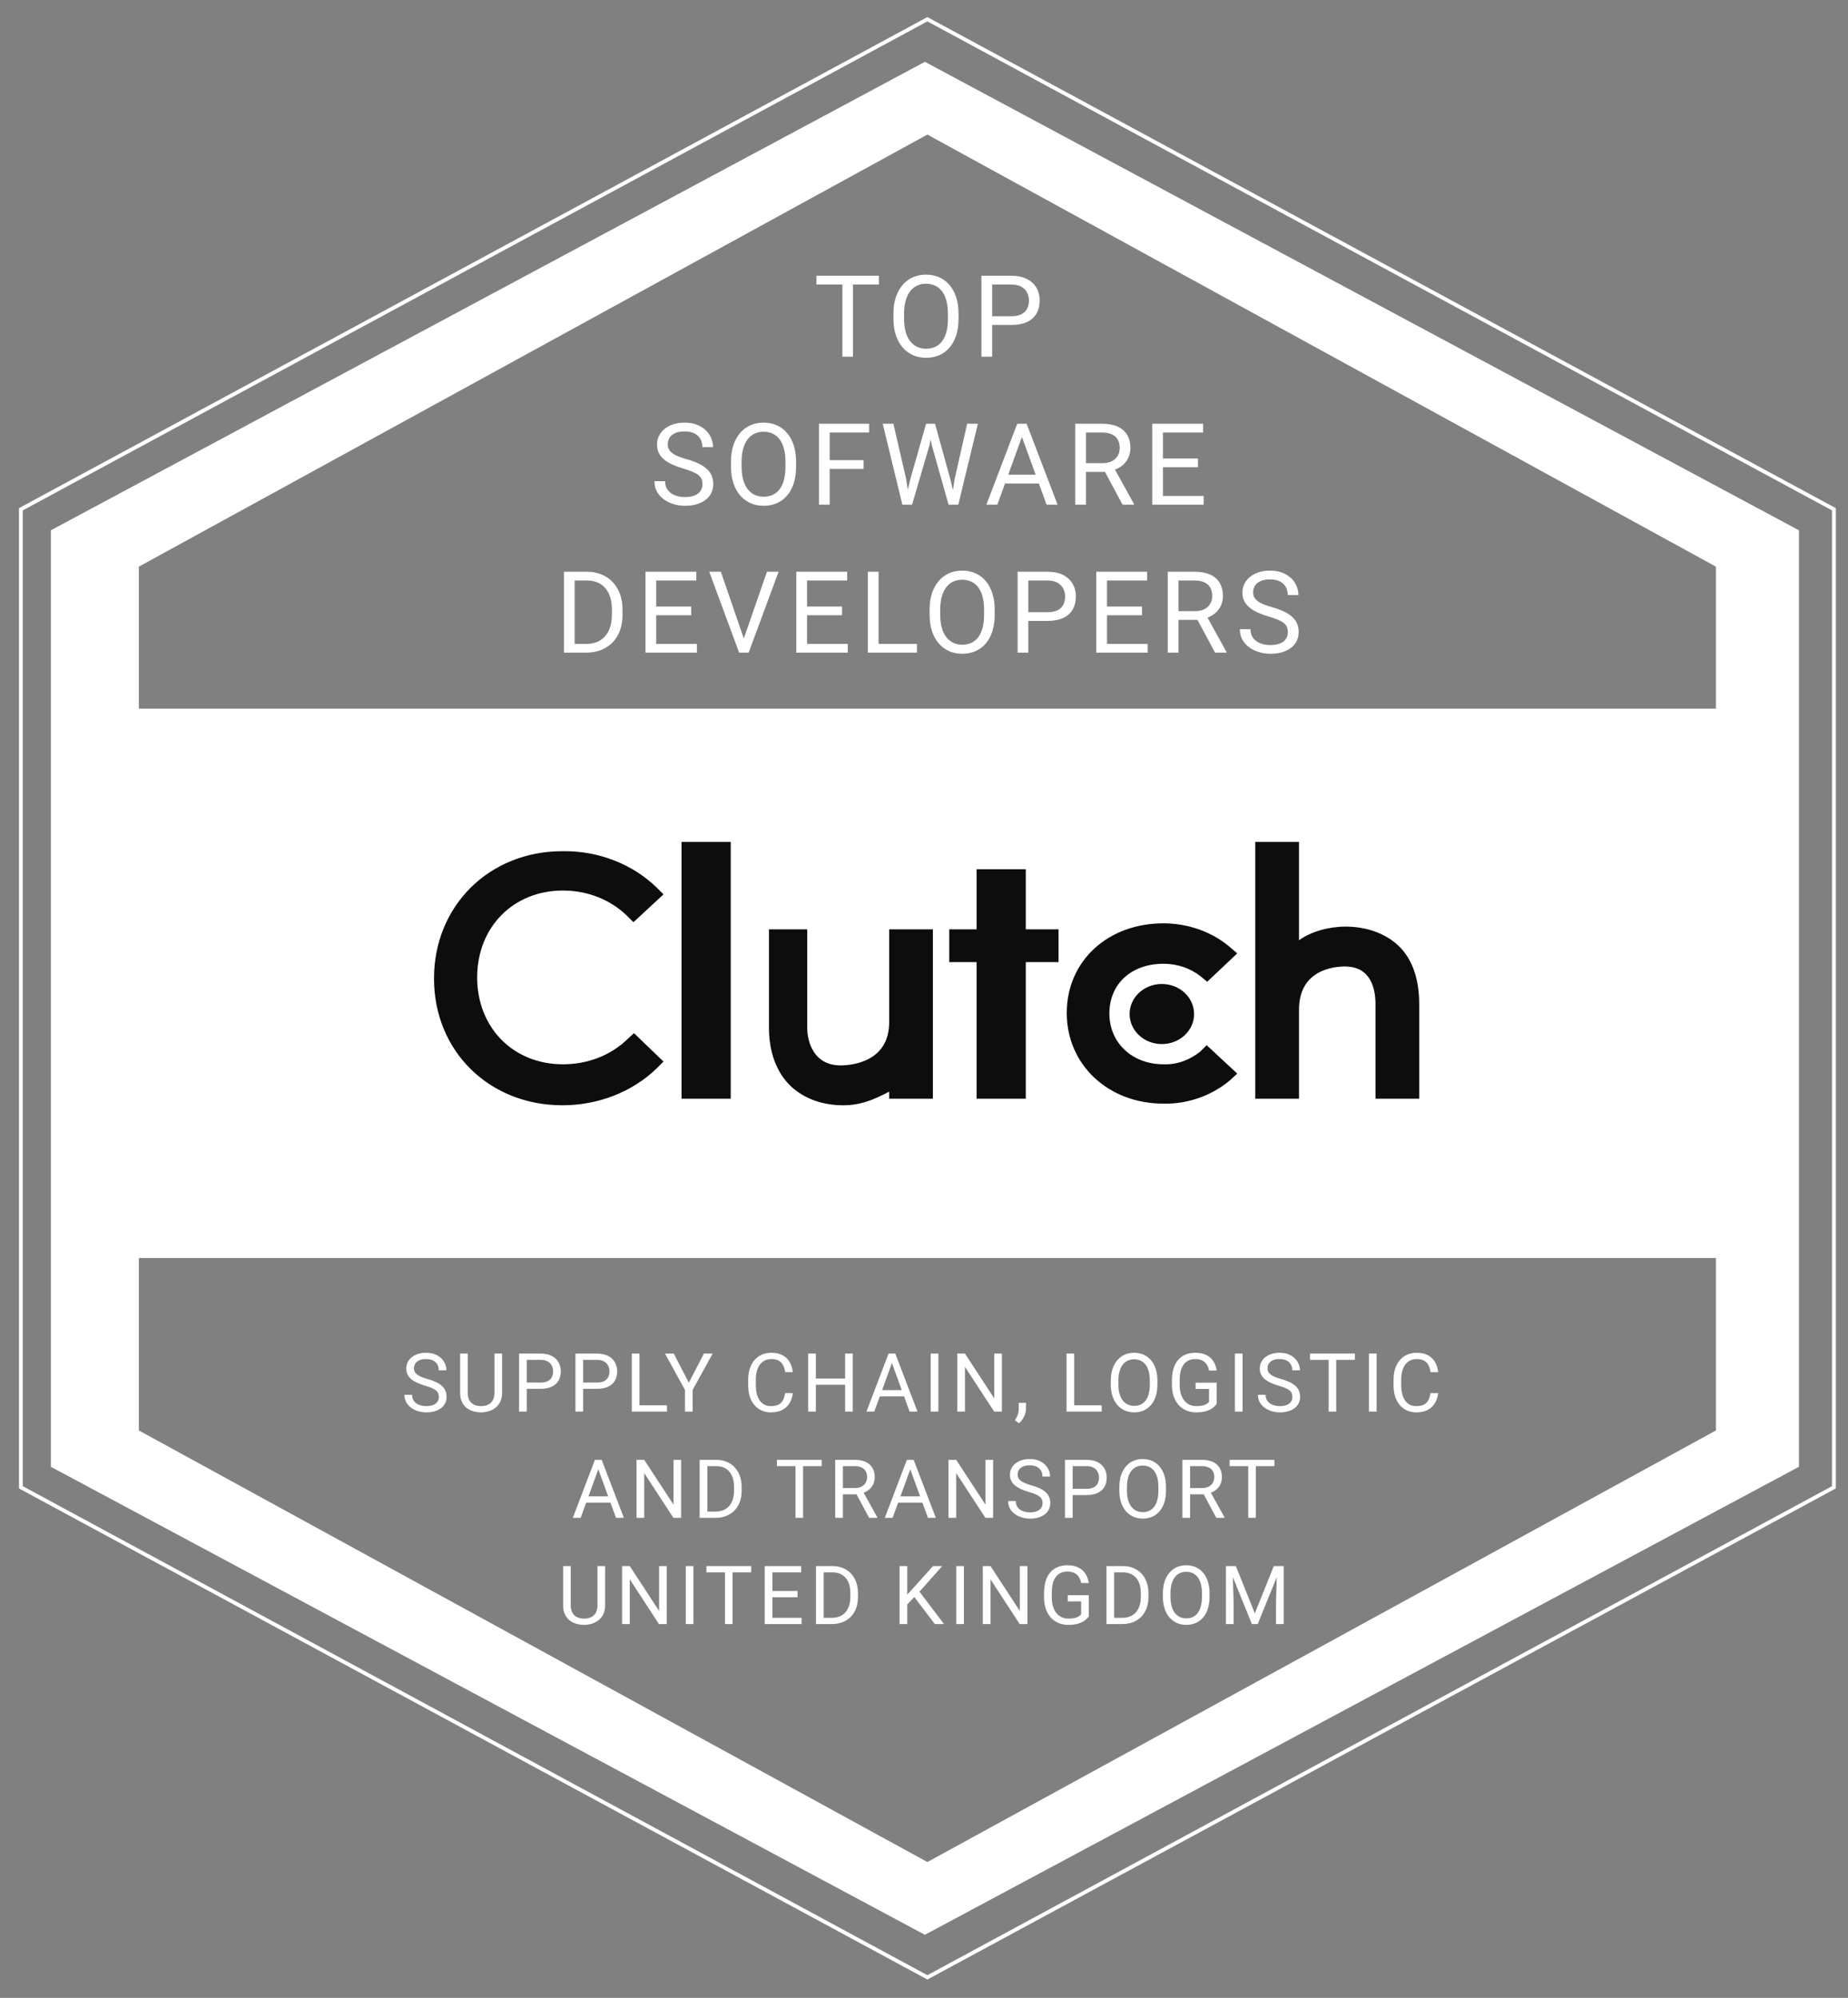
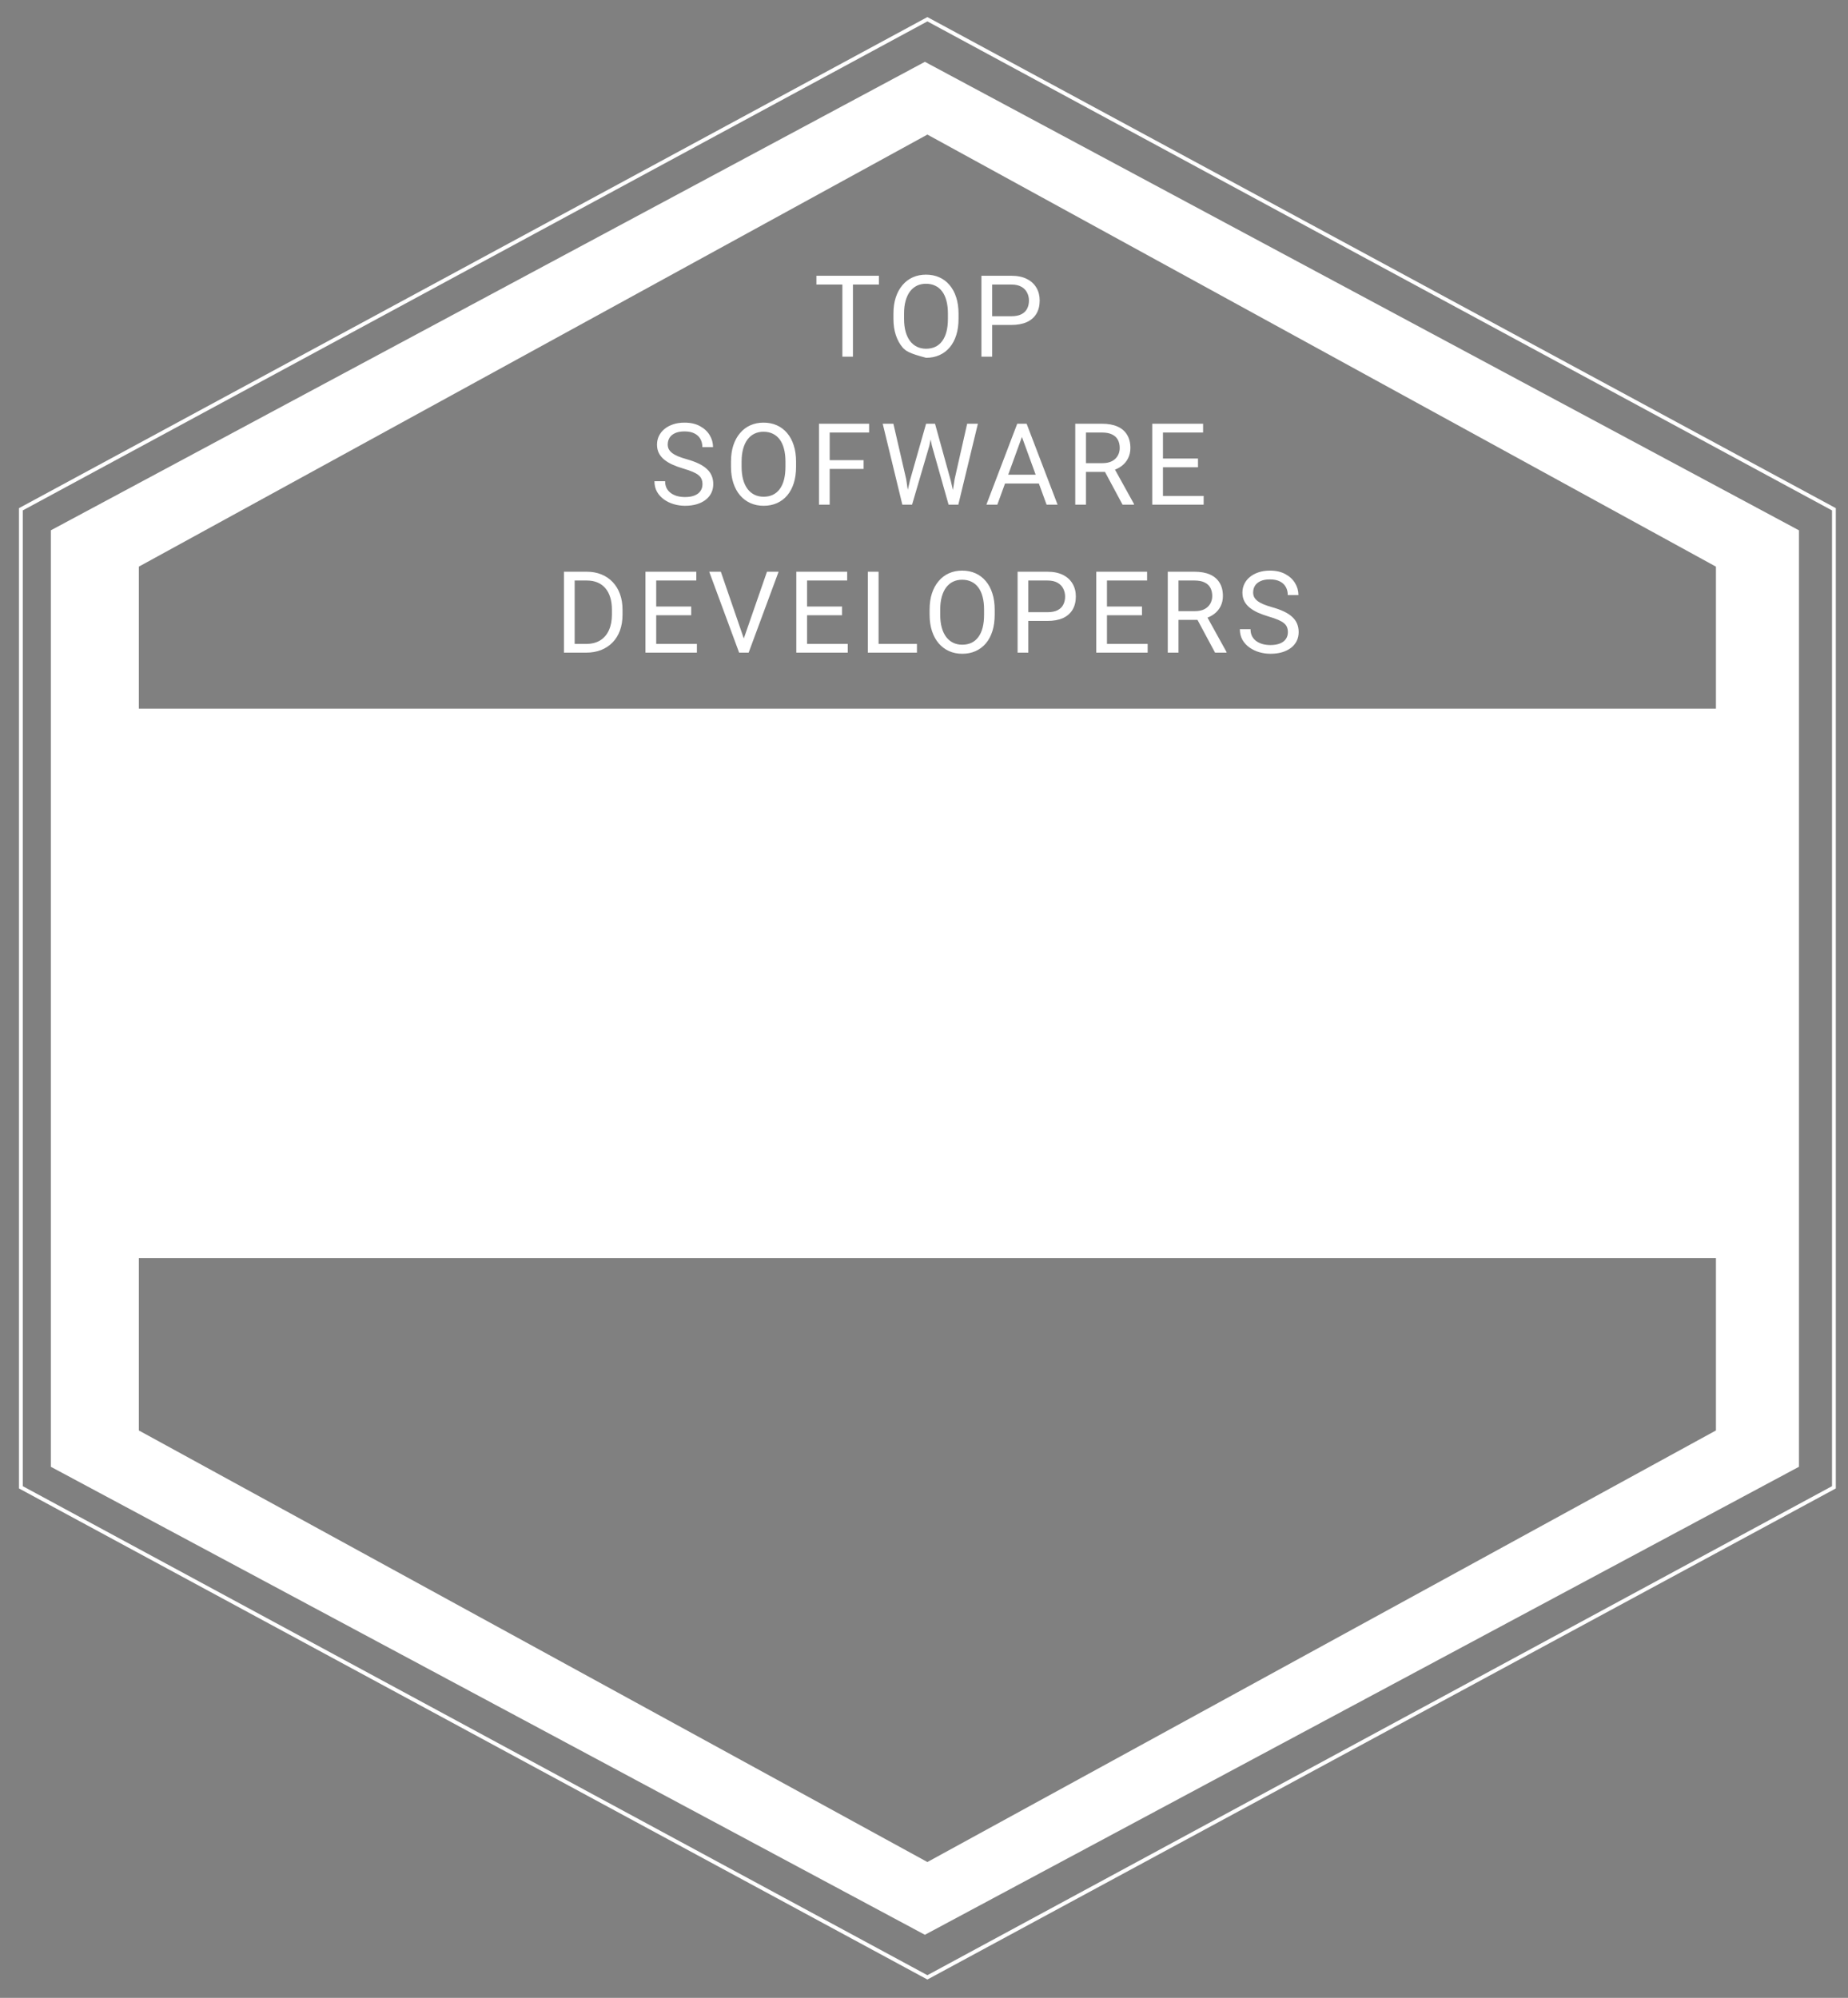
<svg xmlns="http://www.w3.org/2000/svg" width="974" height="1053" viewBox="0 0 974 1053" fill="none">
  <rect x="0" y="0" width="974" height="1053" fill="#808080" stroke="none" />
  <path d="M967.573 267.834V784.511L488.786 1043.35L10 784.511V267.834L488.786 9L967.573 267.834ZM12 269.025V783.318L488.786 1041.07L965.573 783.318V269.025L488.786 11.273L12 269.025ZM948.146 279.512V773.105L487.471 1019.77L26.795 773.105V279.512L487.471 32.583L948.146 279.512ZM73.179 663.066V753.954L73.698 754.238L488.307 981.16L488.787 981.423L489.267 981.16L903.875 754.238L904.395 753.954V663.066H73.179ZM488.307 71.193L73.698 298.378L73.179 298.663V373.492H904.395V298.663L903.875 298.378L489.268 71.193L488.787 70.93L488.307 71.193Z" fill="white" />
-   <path d="M296.425 448.64C315.144 448.352 333.288 455.264 346.248 467.937L349.703 471.393L333.864 486.08L330.408 482.624C321.48 473.984 309.385 469.376 296.713 469.376C270.505 469.376 251.498 488.672 251.498 515.169C251.498 541.665 270.505 560.959 296.713 560.959C309.672 560.959 321.768 556.353 330.695 547.713L334.152 544.545L349.703 559.521L346.248 562.974C333.288 575.645 315.144 582.559 296.425 582.559C257.834 582.559 228.746 554.049 228.746 515.745C228.746 477.441 257.833 448.64 296.425 448.64ZM425.446 541.665C425.446 549.153 428.902 561.54 443.014 561.54C448.773 561.54 468.645 559.809 468.646 538.785V489.824H491.685V579.103H468.646V575.359C460.006 579.971 453.094 582.559 444.454 582.559C433.51 582.559 424.006 579.102 417.095 572.771C409.318 565.571 405.286 554.625 405.286 541.665V489.824H425.446V541.665ZM613.219 486.656C625.89 486.656 638.562 490.977 648.063 499.041L652.102 502.496L636.26 517.473L632.804 514.593C627.332 510.273 620.419 507.969 613.219 507.969C596.223 507.969 584.707 518.625 584.707 534.177C584.707 549.728 596.804 560.959 613.219 560.959C620.419 561.246 627.045 558.657 632.517 554.337L635.974 550.881L652.102 565.857L648.35 569.313C638.848 577.374 626.177 581.985 613.219 581.698C584.133 581.698 562.239 561.245 562.239 533.889C562.239 506.529 583.846 486.656 613.219 486.656ZM385.128 579.103H359.208V443.744H385.128V579.103ZM540.645 489.825H557.922V507.104H540.645V579.103H514.725V507.104H500.324V489.825H514.725V458.145H540.645V489.825ZM684.644 495.585C690.975 490.977 700.485 488.384 709.126 488.384C720.069 488.384 729.857 491.841 736.771 498.177C744.544 505.377 748.001 516.32 748.001 529.28V579.103H724.96V529.28C724.96 521.792 722.945 509.408 708.832 509.408C703.074 509.408 684.644 511.136 684.644 532.16V579.103H661.603V443.744H684.644V495.585ZM612.358 518.625C621.736 518.625 629.347 525.716 629.347 534.465C629.347 543.213 621.736 550.305 612.358 550.305C602.973 550.305 595.363 543.213 595.363 534.465C595.363 525.716 602.973 518.625 612.358 518.625Z" fill="#0D0D0D" />
-   <path d="M449.543 145.344V188H443.976V145.344H449.543ZM463.254 145.344V149.973H430.295V145.344H463.254ZM505.203 165.324V168.02C505.203 171.223 504.803 174.094 504.002 176.633C503.201 179.172 502.049 181.33 500.545 183.107C499.041 184.885 497.234 186.242 495.125 187.18C493.035 188.117 490.691 188.586 488.094 188.586C485.574 188.586 483.26 188.117 481.15 187.18C479.061 186.242 477.244 184.885 475.701 183.107C474.178 181.33 472.996 179.172 472.156 176.633C471.316 174.094 470.896 171.223 470.896 168.02V165.324C470.896 162.121 471.307 159.26 472.127 156.74C472.967 154.201 474.148 152.043 475.672 150.266C477.195 148.469 479.002 147.102 481.092 146.164C483.201 145.227 485.516 144.758 488.035 144.758C490.633 144.758 492.977 145.227 495.066 146.164C497.176 147.102 498.982 148.469 500.486 150.266C502.01 152.043 503.172 154.201 503.973 156.74C504.793 159.26 505.203 162.121 505.203 165.324ZM499.607 168.02V165.266C499.607 162.727 499.344 160.48 498.816 158.527C498.309 156.574 497.557 154.934 496.561 153.605C495.564 152.277 494.344 151.271 492.898 150.588C491.473 149.904 489.852 149.562 488.035 149.562C486.277 149.562 484.686 149.904 483.26 150.588C481.854 151.271 480.643 152.277 479.627 153.605C478.631 154.934 477.859 156.574 477.312 158.527C476.766 160.48 476.492 162.727 476.492 165.266V168.02C476.492 170.578 476.766 172.844 477.312 174.816C477.859 176.77 478.641 178.42 479.656 179.768C480.691 181.096 481.912 182.102 483.318 182.785C484.744 183.469 486.336 183.811 488.094 183.811C489.93 183.811 491.561 183.469 492.986 182.785C494.412 182.102 495.613 181.096 496.59 179.768C497.586 178.42 498.338 176.77 498.846 174.816C499.354 172.844 499.607 170.578 499.607 168.02ZM533.002 171.271H521.606V166.672H533.002C535.209 166.672 536.996 166.32 538.364 165.617C539.731 164.914 540.727 163.938 541.352 162.688C541.996 161.438 542.319 160.012 542.319 158.41C542.319 156.945 541.996 155.568 541.352 154.279C540.727 152.99 539.731 151.955 538.364 151.174C536.996 150.373 535.209 149.973 533.002 149.973H522.924V188H517.27V145.344H533.002C536.225 145.344 538.95 145.9 541.176 147.014C543.403 148.127 545.092 149.67 546.245 151.643C547.397 153.596 547.973 155.832 547.973 158.352C547.973 161.086 547.397 163.42 546.245 165.354C545.092 167.287 543.403 168.762 541.176 169.777C538.95 170.773 536.225 171.271 533.002 171.271ZM370.243 255.219C370.243 254.223 370.087 253.344 369.774 252.582C369.481 251.801 368.954 251.098 368.192 250.473C367.45 249.848 366.415 249.252 365.087 248.686C363.778 248.119 362.118 247.543 360.106 246.957C357.997 246.332 356.093 245.639 354.393 244.877C352.694 244.096 351.239 243.207 350.028 242.211C348.817 241.215 347.889 240.072 347.245 238.783C346.6 237.494 346.278 236.02 346.278 234.359C346.278 232.699 346.62 231.166 347.304 229.76C347.987 228.354 348.964 227.133 350.233 226.098C351.522 225.043 353.055 224.223 354.833 223.637C356.61 223.051 358.593 222.758 360.78 222.758C363.983 222.758 366.698 223.373 368.925 224.604C371.171 225.814 372.88 227.406 374.052 229.379C375.223 231.332 375.809 233.422 375.809 235.648H370.184C370.184 234.047 369.843 232.631 369.159 231.4C368.475 230.15 367.44 229.174 366.054 228.471C364.667 227.748 362.909 227.387 360.78 227.387C358.768 227.387 357.108 227.689 355.8 228.295C354.491 228.9 353.514 229.721 352.87 230.756C352.245 231.791 351.932 232.973 351.932 234.301C351.932 235.199 352.118 236.02 352.489 236.762C352.88 237.484 353.475 238.158 354.276 238.783C355.096 239.408 356.132 239.984 357.382 240.512C358.651 241.039 360.165 241.547 361.923 242.035C364.345 242.719 366.434 243.48 368.192 244.32C369.95 245.16 371.395 246.107 372.528 247.162C373.68 248.197 374.53 249.379 375.077 250.707C375.643 252.016 375.927 253.5 375.927 255.16C375.927 256.898 375.575 258.471 374.872 259.877C374.169 261.283 373.163 262.484 371.854 263.48C370.546 264.477 368.973 265.248 367.137 265.795C365.321 266.322 363.29 266.586 361.044 266.586C359.071 266.586 357.128 266.312 355.214 265.766C353.319 265.219 351.591 264.398 350.028 263.305C348.485 262.211 347.245 260.863 346.307 259.262C345.389 257.641 344.93 255.766 344.93 253.637H350.555C350.555 255.102 350.839 256.361 351.405 257.416C351.971 258.451 352.743 259.311 353.72 259.994C354.716 260.678 355.839 261.186 357.089 261.518C358.358 261.83 359.677 261.986 361.044 261.986C363.016 261.986 364.686 261.713 366.054 261.166C367.421 260.619 368.456 259.838 369.159 258.822C369.882 257.807 370.243 256.605 370.243 255.219ZM419.575 243.324V246.02C419.575 249.223 419.175 252.094 418.374 254.633C417.573 257.172 416.421 259.33 414.917 261.107C413.413 262.885 411.607 264.242 409.497 265.18C407.407 266.117 405.064 266.586 402.466 266.586C399.946 266.586 397.632 266.117 395.523 265.18C393.433 264.242 391.616 262.885 390.073 261.107C388.55 259.33 387.368 257.172 386.529 254.633C385.689 252.094 385.269 249.223 385.269 246.02V243.324C385.269 240.121 385.679 237.26 386.499 234.74C387.339 232.201 388.521 230.043 390.044 228.266C391.568 226.469 393.374 225.102 395.464 224.164C397.573 223.227 399.888 222.758 402.407 222.758C405.005 222.758 407.349 223.227 409.439 224.164C411.548 225.102 413.355 226.469 414.859 228.266C416.382 230.043 417.544 232.201 418.345 234.74C419.165 237.26 419.575 240.121 419.575 243.324ZM413.98 246.02V243.266C413.98 240.727 413.716 238.48 413.189 236.527C412.681 234.574 411.929 232.934 410.933 231.605C409.937 230.277 408.716 229.271 407.271 228.588C405.845 227.904 404.224 227.562 402.407 227.562C400.65 227.562 399.058 227.904 397.632 228.588C396.226 229.271 395.015 230.277 393.999 231.605C393.003 232.934 392.232 234.574 391.685 236.527C391.138 238.48 390.864 240.727 390.864 243.266V246.02C390.864 248.578 391.138 250.844 391.685 252.816C392.232 254.77 393.013 256.42 394.029 257.768C395.064 259.096 396.284 260.102 397.691 260.785C399.116 261.469 400.708 261.811 402.466 261.811C404.302 261.811 405.933 261.469 407.359 260.785C408.784 260.102 409.986 259.096 410.962 257.768C411.958 256.42 412.71 254.77 413.218 252.816C413.726 250.844 413.98 248.578 413.98 246.02ZM437.296 223.344V266H431.642V223.344H437.296ZM455.168 242.533V247.162H436.066V242.533H455.168ZM458.068 223.344V227.973H436.066V223.344H458.068ZM479.627 253.109L488.094 223.344H492.195L489.822 234.916L480.711 266H476.639L479.627 253.109ZM470.867 223.344L477.605 252.523L479.627 266H475.584L465.242 223.344H470.867ZM503.152 252.494L509.744 223.344H515.398L505.086 266H501.043L503.152 252.494ZM492.811 223.344L501.043 253.109L504.031 266H499.959L491.17 234.916L488.768 223.344H492.811ZM539.77 227.123L525.649 266H519.877L536.137 223.344H539.858L539.77 227.123ZM551.606 266L537.455 227.123L537.368 223.344H541.088L557.407 266H551.606ZM550.873 250.209V254.838H526.909V250.209H550.873ZM566.72 223.344H580.841C584.044 223.344 586.749 223.832 588.956 224.809C591.182 225.785 592.872 227.23 594.024 229.145C595.196 231.039 595.782 233.373 595.782 236.146C595.782 238.1 595.382 239.887 594.581 241.508C593.8 243.109 592.667 244.477 591.182 245.609C589.718 246.723 587.96 247.553 585.909 248.1L584.327 248.715H571.055L570.997 244.115H581.016C583.048 244.115 584.737 243.764 586.085 243.061C587.432 242.338 588.448 241.371 589.132 240.16C589.815 238.949 590.157 237.611 590.157 236.146C590.157 234.506 589.835 233.07 589.19 231.84C588.546 230.609 587.53 229.662 586.143 228.998C584.776 228.314 583.009 227.973 580.841 227.973H572.374V266H566.72V223.344ZM591.651 266L581.28 246.664L587.169 246.635L597.686 265.648V266H591.651ZM634.392 261.4V266H611.804V261.4H634.392ZM612.946 223.344V266H607.292V223.344H612.946ZM631.404 241.684V246.283H611.804V241.684H631.404ZM634.099 223.344V227.973H611.804V223.344H634.099ZM308.769 344H299.863L299.921 339.4H308.769C311.816 339.4 314.355 338.766 316.386 337.496C318.417 336.207 319.941 334.41 320.956 332.105C321.991 329.781 322.509 327.066 322.509 323.961V321.354C322.509 318.912 322.216 316.744 321.63 314.85C321.044 312.936 320.185 311.324 319.052 310.016C317.919 308.688 316.532 307.682 314.892 306.998C313.271 306.314 311.405 305.973 309.296 305.973H299.687V301.344H309.296C312.089 301.344 314.638 301.812 316.943 302.75C319.247 303.668 321.23 305.006 322.89 306.764C324.57 308.502 325.859 310.611 326.757 313.092C327.655 315.553 328.105 318.326 328.105 321.412V323.961C328.105 327.047 327.655 329.83 326.757 332.311C325.859 334.771 324.56 336.871 322.861 338.609C321.181 340.348 319.15 341.686 316.767 342.623C314.404 343.541 311.738 344 308.769 344ZM302.88 301.344V344H297.226V301.344H302.88ZM367.3 339.4V344H344.713V339.4H367.3ZM345.855 301.344V344H340.201V301.344H345.855ZM364.312 319.684V324.283H344.713V319.684H364.312ZM367.007 301.344V305.973H344.713V301.344H367.007ZM391.672 337.525L404.24 301.344H410.363L394.572 344H390.207L391.672 337.525ZM379.924 301.344L392.375 337.525L393.928 344H389.562L373.801 301.344H379.924ZM446.805 339.4V344H424.217V339.4H446.805ZM425.36 301.344V344H419.705V301.344H425.36ZM443.817 319.684V324.283H424.217V319.684H443.817ZM446.512 301.344V305.973H424.217V301.344H446.512ZM483.276 339.4V344H461.948V339.4H483.276ZM463.061 301.344V344H457.407V301.344H463.061ZM524.259 321.324V324.02C524.259 327.223 523.859 330.094 523.058 332.633C522.257 335.172 521.105 337.33 519.601 339.107C518.097 340.885 516.29 342.242 514.181 343.18C512.091 344.117 509.747 344.586 507.15 344.586C504.63 344.586 502.316 344.117 500.206 343.18C498.116 342.242 496.3 340.885 494.757 339.107C493.234 337.33 492.052 335.172 491.212 332.633C490.372 330.094 489.952 327.223 489.952 324.02V321.324C489.952 318.121 490.363 315.26 491.183 312.74C492.023 310.201 493.204 308.043 494.728 306.266C496.251 304.469 498.058 303.102 500.148 302.164C502.257 301.227 504.571 300.758 507.091 300.758C509.689 300.758 512.032 301.227 514.122 302.164C516.232 303.102 518.038 304.469 519.542 306.266C521.066 308.043 522.228 310.201 523.029 312.74C523.849 315.26 524.259 318.121 524.259 321.324ZM518.663 324.02V321.266C518.663 318.727 518.4 316.48 517.872 314.527C517.364 312.574 516.613 310.934 515.616 309.605C514.62 308.277 513.4 307.271 511.954 306.588C510.529 305.904 508.907 305.562 507.091 305.562C505.333 305.562 503.741 305.904 502.316 306.588C500.909 307.271 499.698 308.277 498.683 309.605C497.687 310.934 496.915 312.574 496.368 314.527C495.821 316.48 495.548 318.727 495.548 321.266V324.02C495.548 326.578 495.821 328.844 496.368 330.816C496.915 332.77 497.696 334.42 498.712 335.768C499.747 337.096 500.968 338.102 502.374 338.785C503.8 339.469 505.392 339.811 507.15 339.811C508.986 339.811 510.616 339.469 512.042 338.785C513.468 338.102 514.669 337.096 515.646 335.768C516.642 334.42 517.394 332.77 517.902 330.816C518.409 328.844 518.663 326.578 518.663 324.02ZM552.058 327.271H540.662V322.672H552.058C554.265 322.672 556.052 322.32 557.42 321.617C558.787 320.914 559.783 319.938 560.408 318.688C561.052 317.438 561.375 316.012 561.375 314.41C561.375 312.945 561.052 311.568 560.408 310.279C559.783 308.99 558.787 307.955 557.42 307.174C556.052 306.373 554.265 305.973 552.058 305.973H541.98V344H536.326V301.344H552.058C555.281 301.344 558.005 301.9 560.232 303.014C562.459 304.127 564.148 305.67 565.3 307.643C566.453 309.596 567.029 311.832 567.029 314.352C567.029 317.086 566.453 319.42 565.3 321.354C564.148 323.287 562.459 324.762 560.232 325.777C558.005 326.773 555.281 327.271 552.058 327.271ZM604.877 339.4V344H582.289V339.4H604.877ZM583.432 301.344V344H577.777V301.344H583.432ZM601.889 319.684V324.283H582.289V319.684H601.889ZM604.584 301.344V305.973H582.289V301.344H604.584ZM615.479 301.344H629.6C632.803 301.344 635.508 301.832 637.715 302.809C639.942 303.785 641.631 305.23 642.784 307.145C643.955 309.039 644.541 311.373 644.541 314.146C644.541 316.1 644.141 317.887 643.34 319.508C642.559 321.109 641.426 322.477 639.942 323.609C638.477 324.723 636.719 325.553 634.668 326.1L633.086 326.715H619.815L619.756 322.115H629.776C631.807 322.115 633.496 321.764 634.844 321.061C636.192 320.338 637.207 319.371 637.891 318.16C638.575 316.949 638.916 315.611 638.916 314.146C638.916 312.506 638.594 311.07 637.95 309.84C637.305 308.609 636.289 307.662 634.903 306.998C633.536 306.314 631.768 305.973 629.6 305.973H621.133V344H615.479V301.344ZM640.411 344L630.039 324.664L635.928 324.635L646.446 343.648V344H640.411ZM678.786 333.219C678.786 332.223 678.63 331.344 678.317 330.582C678.024 329.801 677.497 329.098 676.735 328.473C675.993 327.848 674.958 327.252 673.63 326.686C672.321 326.119 670.661 325.543 668.649 324.957C666.54 324.332 664.636 323.639 662.936 322.877C661.237 322.096 659.782 321.207 658.571 320.211C657.36 319.215 656.432 318.072 655.788 316.783C655.143 315.494 654.821 314.02 654.821 312.359C654.821 310.699 655.163 309.166 655.846 307.76C656.53 306.354 657.507 305.133 658.776 304.098C660.065 303.043 661.598 302.223 663.376 301.637C665.153 301.051 667.136 300.758 669.323 300.758C672.526 300.758 675.241 301.373 677.468 302.604C679.714 303.814 681.423 305.406 682.595 307.379C683.766 309.332 684.352 311.422 684.352 313.648H678.727C678.727 312.047 678.386 310.631 677.702 309.4C677.018 308.15 675.983 307.174 674.596 306.471C673.21 305.748 671.452 305.387 669.323 305.387C667.311 305.387 665.651 305.689 664.343 306.295C663.034 306.9 662.057 307.721 661.413 308.756C660.788 309.791 660.475 310.973 660.475 312.301C660.475 313.199 660.661 314.02 661.032 314.762C661.423 315.484 662.018 316.158 662.819 316.783C663.639 317.408 664.675 317.984 665.925 318.512C667.194 319.039 668.708 319.547 670.466 320.035C672.888 320.719 674.977 321.48 676.735 322.32C678.493 323.16 679.938 324.107 681.071 325.162C682.223 326.197 683.073 327.379 683.62 328.707C684.186 330.016 684.47 331.5 684.47 333.16C684.47 334.898 684.118 336.471 683.415 337.877C682.712 339.283 681.706 340.484 680.397 341.48C679.089 342.477 677.516 343.248 675.68 343.795C673.864 344.322 671.833 344.586 669.587 344.586C667.614 344.586 665.671 344.312 663.757 343.766C661.862 343.219 660.134 342.398 658.571 341.305C657.028 340.211 655.788 338.863 654.85 337.262C653.932 335.641 653.473 333.766 653.473 331.637H659.098C659.098 333.102 659.382 334.361 659.948 335.416C660.514 336.451 661.286 337.311 662.263 337.994C663.259 338.678 664.382 339.186 665.632 339.518C666.901 339.83 668.22 339.986 669.587 339.986C671.559 339.986 673.229 339.713 674.596 339.166C675.964 338.619 676.999 337.838 677.702 336.822C678.425 335.807 678.786 334.605 678.786 333.219Z" fill="white" />
-   <path d="M231.295 736.273C231.295 735.56 231.183 734.93 230.959 734.384C230.749 733.824 230.371 733.32 229.826 732.872C229.294 732.424 228.552 731.997 227.6 731.591C226.662 731.185 225.472 730.772 224.031 730.353C222.519 729.905 221.154 729.408 219.936 728.862C218.719 728.302 217.676 727.665 216.808 726.951C215.94 726.237 215.275 725.418 214.813 724.495C214.351 723.571 214.12 722.514 214.12 721.324C214.12 720.134 214.365 719.036 214.855 718.028C215.345 717.02 216.045 716.145 216.955 715.403C217.879 714.647 218.978 714.06 220.251 713.64C221.525 713.22 222.946 713.01 224.514 713.01C226.809 713.01 228.755 713.451 230.35 714.333C231.96 715.2 233.185 716.341 234.025 717.755C234.865 719.155 235.285 720.652 235.285 722.248H231.253C231.253 721.1 231.008 720.085 230.518 719.204C230.029 718.308 229.287 717.608 228.293 717.104C227.299 716.586 226.039 716.327 224.514 716.327C223.072 716.327 221.882 716.544 220.944 716.978C220.006 717.412 219.307 718 218.845 718.742C218.397 719.484 218.173 720.33 218.173 721.282C218.173 721.926 218.306 722.514 218.572 723.046C218.852 723.564 219.279 724.047 219.852 724.495C220.44 724.943 221.182 725.355 222.078 725.733C222.988 726.111 224.073 726.475 225.332 726.825C227.068 727.315 228.566 727.861 229.826 728.463C231.085 729.065 232.121 729.744 232.933 730.5C233.759 731.241 234.368 732.088 234.76 733.04C235.166 733.978 235.369 735.042 235.369 736.231C235.369 737.477 235.117 738.604 234.613 739.612C234.109 740.62 233.388 741.48 232.45 742.194C231.512 742.908 230.385 743.461 229.07 743.853C227.768 744.231 226.312 744.42 224.703 744.42C223.289 744.42 221.896 744.224 220.524 743.832C219.167 743.44 217.928 742.852 216.808 742.068C215.702 741.285 214.813 740.319 214.141 739.171C213.484 738.009 213.155 736.665 213.155 735.14H217.186C217.186 736.189 217.389 737.092 217.795 737.848C218.201 738.59 218.754 739.206 219.453 739.696C220.167 740.186 220.972 740.55 221.868 740.788C222.778 741.012 223.723 741.124 224.703 741.124C226.116 741.124 227.313 740.928 228.293 740.536C229.273 740.144 230.015 739.584 230.518 738.856C231.036 738.128 231.295 737.267 231.295 736.273ZM260.603 713.43H264.635V734.111C264.635 736.406 264.124 738.317 263.102 739.843C262.08 741.368 260.722 742.516 259.029 743.286C257.349 744.042 255.522 744.42 253.549 744.42C251.477 744.42 249.601 744.042 247.922 743.286C246.256 742.516 244.933 741.368 243.953 739.843C242.988 738.317 242.505 736.406 242.505 734.111V713.43H246.515V734.111C246.515 735.707 246.809 737.022 247.397 738.058C247.985 739.094 248.804 739.864 249.853 740.368C250.917 740.872 252.149 741.124 253.549 741.124C254.962 741.124 256.194 740.872 257.244 740.368C258.308 739.864 259.134 739.094 259.721 738.058C260.309 737.022 260.603 735.707 260.603 734.111V713.43ZM284.851 732.011H276.684V728.715H284.851C286.433 728.715 287.714 728.463 288.694 727.959C289.673 727.455 290.387 726.755 290.835 725.859C291.297 724.964 291.528 723.942 291.528 722.794C291.528 721.744 291.297 720.757 290.835 719.833C290.387 718.91 289.673 718.168 288.694 717.608C287.714 717.034 286.433 716.747 284.851 716.747H277.629V744H273.576V713.43H284.851C287.161 713.43 289.113 713.829 290.709 714.626C292.305 715.424 293.516 716.53 294.342 717.944C295.167 719.344 295.58 720.946 295.58 722.752C295.58 724.712 295.167 726.384 294.342 727.77C293.516 729.156 292.305 730.213 290.709 730.94C289.113 731.654 287.161 732.011 284.851 732.011ZM314.558 732.011H306.391V728.715H314.558C316.14 728.715 317.421 728.463 318.401 727.959C319.38 727.455 320.094 726.755 320.542 725.859C321.004 724.964 321.235 723.942 321.235 722.794C321.235 721.744 321.004 720.757 320.542 719.833C320.094 718.91 319.38 718.168 318.401 717.608C317.421 717.034 316.14 716.747 314.558 716.747H307.336V744H303.283V713.43H314.558C316.868 713.43 318.82 713.829 320.416 714.626C322.012 715.424 323.223 716.53 324.048 717.944C324.874 719.344 325.287 720.946 325.287 722.752C325.287 724.712 324.874 726.384 324.048 727.77C323.223 729.156 322.012 730.213 320.416 730.94C318.82 731.654 316.868 732.011 314.558 732.011ZM351.53 740.704V744H336.245V740.704H351.53ZM337.043 713.43V744H332.99V713.43H337.043ZM355.118 713.43L363.054 728.778L371.012 713.43H375.61L365.07 732.578V744H361.018V732.578L350.478 713.43H355.118ZM413.818 734.279H417.849C417.639 736.21 417.086 737.939 416.19 739.465C415.294 740.991 414.028 742.201 412.39 743.097C410.752 743.979 408.709 744.42 406.259 744.42C404.467 744.42 402.837 744.084 401.367 743.412C399.911 742.74 398.659 741.788 397.609 740.557C396.559 739.311 395.747 737.82 395.173 736.084C394.613 734.335 394.333 732.389 394.333 730.248V727.203C394.333 725.062 394.613 723.123 395.173 721.387C395.747 719.638 396.566 718.14 397.63 716.894C398.707 715.648 400.002 714.689 401.514 714.018C403.026 713.346 404.726 713.01 406.616 713.01C408.926 713.01 410.878 713.444 412.474 714.312C414.07 715.179 415.308 716.383 416.19 717.923C417.086 719.449 417.639 721.219 417.849 723.235H413.818C413.622 721.807 413.258 720.582 412.726 719.561C412.194 718.525 411.438 717.727 410.458 717.167C409.478 716.607 408.198 716.327 406.616 716.327C405.258 716.327 404.062 716.586 403.026 717.104C402.004 717.622 401.143 718.357 400.443 719.309C399.757 720.26 399.239 721.401 398.889 722.731C398.54 724.061 398.365 725.537 398.365 727.161V730.248C398.365 731.745 398.519 733.152 398.826 734.468C399.148 735.784 399.631 736.938 400.275 737.932C400.919 738.926 401.738 739.71 402.732 740.284C403.726 740.844 404.901 741.124 406.259 741.124C407.981 741.124 409.353 740.851 410.374 740.305C411.396 739.759 412.166 738.975 412.684 737.953C413.216 736.931 413.594 735.707 413.818 734.279ZM445.918 726.573V729.87H429.373V726.573H445.918ZM430.003 713.43V744H425.951V713.43H430.003ZM449.446 713.43V744H445.414V713.43H449.446ZM470.922 716.138L460.802 744H456.666L468.319 713.43H470.985L470.922 716.138ZM479.404 744L469.263 716.138L469.2 713.43H471.867L483.562 744H479.404ZM478.88 732.683V736H461.705V732.683H478.88ZM494.582 713.43V744H490.53V713.43H494.582ZM528.047 713.43V744H523.974L508.584 720.421V744H504.532V713.43H508.584L524.037 737.071V713.43H528.047ZM540.747 739.381V742.509C540.747 743.783 540.426 745.127 539.782 746.541C539.138 747.968 538.235 749.158 537.073 750.11L534.869 748.577C535.316 747.961 535.694 747.331 536.002 746.688C536.31 746.058 536.541 745.4 536.695 744.714C536.863 744.042 536.947 743.328 536.947 742.572V739.381H540.747ZM580.656 740.704V744H565.371V740.704H580.656ZM566.169 713.43V744H562.116V713.43H566.169ZM610.027 727.749V729.681C610.027 731.976 609.74 734.034 609.166 735.854C608.592 737.673 607.766 739.22 606.689 740.494C605.611 741.767 604.316 742.74 602.804 743.412C601.307 744.084 599.627 744.42 597.765 744.42C595.96 744.42 594.301 744.084 592.789 743.412C591.292 742.74 589.99 741.767 588.884 740.494C587.792 739.22 586.945 737.673 586.343 735.854C585.742 734.034 585.441 731.976 585.441 729.681V727.749C585.441 725.453 585.735 723.403 586.322 721.597C586.924 719.778 587.771 718.231 588.863 716.957C589.955 715.669 591.25 714.689 592.747 714.018C594.259 713.346 595.918 713.01 597.723 713.01C599.585 713.01 601.265 713.346 602.762 714.018C604.274 714.689 605.569 715.669 606.647 716.957C607.738 718.231 608.571 719.778 609.145 721.597C609.733 723.403 610.027 725.453 610.027 727.749ZM606.017 729.681V727.707C606.017 725.887 605.828 724.278 605.45 722.878C605.086 721.478 604.547 720.302 603.833 719.351C603.119 718.399 602.244 717.678 601.209 717.188C600.187 716.698 599.025 716.453 597.723 716.453C596.464 716.453 595.323 716.698 594.301 717.188C593.293 717.678 592.425 718.399 591.697 719.351C590.984 720.302 590.431 721.478 590.039 722.878C589.647 724.278 589.451 725.887 589.451 727.707V729.681C589.451 731.514 589.647 733.138 590.039 734.552C590.431 735.951 590.991 737.134 591.718 738.1C592.46 739.052 593.335 739.773 594.343 740.263C595.365 740.753 596.506 740.998 597.765 740.998C599.081 740.998 600.25 740.753 601.272 740.263C602.293 739.773 603.154 739.052 603.854 738.1C604.568 737.134 605.107 735.951 605.471 734.552C605.835 733.138 606.017 731.514 606.017 729.681ZM641.267 728.778V739.969C640.889 740.529 640.287 741.159 639.461 741.858C638.635 742.544 637.494 743.146 636.039 743.664C634.597 744.168 632.735 744.42 630.454 744.42C628.592 744.42 626.877 744.098 625.31 743.454C623.756 742.796 622.405 741.844 621.257 740.599C620.124 739.339 619.242 737.813 618.612 736.021C617.996 734.216 617.688 732.172 617.688 729.891V727.518C617.688 725.236 617.954 723.2 618.486 721.408C619.032 719.617 619.83 718.098 620.879 716.852C621.929 715.592 623.217 714.64 624.743 713.997C626.268 713.339 628.018 713.01 629.992 713.01C632.329 713.01 634.282 713.416 635.85 714.228C637.431 715.025 638.663 716.131 639.545 717.545C640.441 718.959 641.015 720.568 641.267 722.374H637.214C637.032 721.268 636.669 720.26 636.123 719.351C635.591 718.441 634.828 717.713 633.834 717.167C632.84 716.607 631.559 716.327 629.992 716.327C628.578 716.327 627.353 716.586 626.317 717.104C625.282 717.622 624.428 718.364 623.756 719.33C623.084 720.295 622.58 721.464 622.244 722.836C621.922 724.208 621.761 725.754 621.761 727.476V729.891C621.761 731.654 621.964 733.229 622.37 734.615C622.79 736 623.385 737.183 624.155 738.163C624.925 739.129 625.842 739.864 626.905 740.368C627.983 740.872 629.173 741.124 630.475 741.124C631.916 741.124 633.085 741.005 633.981 740.767C634.877 740.515 635.577 740.221 636.081 739.885C636.585 739.535 636.969 739.206 637.235 738.898V732.053H630.16V728.778H641.267ZM654.912 713.43V744H650.859V713.43H654.912ZM681.154 736.273C681.154 735.56 681.042 734.93 680.818 734.384C680.608 733.824 680.23 733.32 679.685 732.872C679.153 732.424 678.411 731.997 677.459 731.591C676.521 731.185 675.331 730.772 673.89 730.353C672.378 729.905 671.013 729.408 669.795 728.862C668.578 728.302 667.535 727.665 666.667 726.951C665.799 726.237 665.134 725.418 664.672 724.495C664.21 723.571 663.979 722.514 663.979 721.324C663.979 720.134 664.224 719.036 664.714 718.028C665.204 717.02 665.904 716.145 666.814 715.403C667.738 714.647 668.837 714.06 670.11 713.64C671.384 713.22 672.805 713.01 674.372 713.01C676.668 713.01 678.614 713.451 680.209 714.333C681.819 715.2 683.044 716.341 683.884 717.755C684.724 719.155 685.143 720.652 685.143 722.248H681.112C681.112 721.1 680.867 720.085 680.377 719.204C679.887 718.308 679.146 717.608 678.152 717.104C677.158 716.586 675.898 716.327 674.372 716.327C672.931 716.327 671.741 716.544 670.803 716.978C669.865 717.412 669.165 718 668.704 718.742C668.256 719.484 668.032 720.33 668.032 721.282C668.032 721.926 668.165 722.514 668.431 723.046C668.711 723.564 669.137 724.047 669.711 724.495C670.299 724.943 671.041 725.355 671.937 725.733C672.847 726.111 673.932 726.475 675.191 726.825C676.927 727.315 678.425 727.861 679.685 728.463C680.944 729.065 681.98 729.744 682.792 730.5C683.618 731.241 684.227 732.088 684.619 733.04C685.025 733.978 685.227 735.042 685.227 736.231C685.227 737.477 684.976 738.604 684.472 739.612C683.968 740.62 683.247 741.48 682.309 742.194C681.371 742.908 680.244 743.461 678.929 743.853C677.627 744.231 676.171 744.42 674.561 744.42C673.148 744.42 671.755 744.224 670.383 743.832C669.025 743.44 667.787 742.852 666.667 742.068C665.561 741.285 664.672 740.319 664 739.171C663.343 738.009 663.014 736.665 663.014 735.14H667.045C667.045 736.189 667.248 737.092 667.654 737.848C668.06 738.59 668.613 739.206 669.312 739.696C670.026 740.186 670.831 740.55 671.727 740.788C672.637 741.012 673.582 741.124 674.561 741.124C675.975 741.124 677.172 740.928 678.152 740.536C679.132 740.144 679.873 739.584 680.377 738.856C680.895 738.128 681.154 737.267 681.154 736.273ZM704.268 713.43V744H700.279V713.43H704.268ZM714.095 713.43V716.747H690.474V713.43H714.095ZM725.556 713.43V744H721.504V713.43H725.556ZM753.961 734.279H757.992C757.782 736.21 757.23 737.939 756.334 739.465C755.438 740.991 754.171 742.201 752.533 743.097C750.896 743.979 748.852 744.42 746.403 744.42C744.611 744.42 742.98 744.084 741.51 743.412C740.055 742.74 738.802 741.788 737.752 740.557C736.702 739.311 735.89 737.82 735.317 736.084C734.757 734.335 734.477 732.389 734.477 730.248V727.203C734.477 725.062 734.757 723.123 735.317 721.387C735.89 719.638 736.709 718.14 737.773 716.894C738.851 715.648 740.146 714.689 741.657 714.018C743.169 713.346 744.87 713.01 746.759 713.01C749.069 713.01 751.022 713.444 752.617 714.312C754.213 715.179 755.452 716.383 756.334 717.923C757.23 719.449 757.782 721.219 757.992 723.235H753.961C753.765 721.807 753.401 720.582 752.869 719.561C752.337 718.525 751.582 717.727 750.602 717.167C749.622 716.607 748.341 716.327 746.759 716.327C745.402 716.327 744.205 716.586 743.169 717.104C742.147 717.622 741.286 718.357 740.587 719.309C739.901 720.26 739.383 721.401 739.033 722.731C738.683 724.061 738.508 725.537 738.508 727.161V730.248C738.508 731.745 738.662 733.152 738.97 734.468C739.292 735.784 739.775 736.938 740.419 737.932C741.063 738.926 741.881 739.71 742.875 740.284C743.869 740.844 745.045 741.124 746.403 741.124C748.124 741.124 749.496 740.851 750.518 740.305C751.54 739.759 752.309 738.975 752.827 737.953C753.359 736.931 753.737 735.707 753.961 734.279ZM316.17 772.138L306.05 800H301.914L313.566 769.43H316.233L316.17 772.138ZM324.652 800L314.511 772.138L314.448 769.43H317.115L328.81 800H324.652ZM324.127 788.683V792H306.953V788.683H324.127ZM358.999 769.43V800H354.926L339.536 776.421V800H335.484V769.43H339.536L354.989 793.071V769.43H358.999ZM377.033 800H370.65L370.692 796.704H377.033C379.216 796.704 381.036 796.249 382.492 795.339C383.947 794.415 385.039 793.127 385.767 791.476C386.509 789.81 386.88 787.864 386.88 785.639V783.77C386.88 782.02 386.67 780.467 386.25 779.109C385.83 777.737 385.214 776.582 384.402 775.645C383.59 774.693 382.597 773.972 381.421 773.482C380.259 772.992 378.922 772.747 377.41 772.747H370.524V769.43H377.41C379.412 769.43 381.239 769.766 382.89 770.438C384.542 771.095 385.963 772.054 387.153 773.314C388.356 774.56 389.28 776.071 389.924 777.849C390.568 779.613 390.89 781.6 390.89 783.812V785.639C390.89 787.85 390.568 789.845 389.924 791.623C389.28 793.386 388.349 794.891 387.132 796.137C385.928 797.382 384.472 798.341 382.764 799.013C381.071 799.671 379.16 800 377.033 800ZM372.812 769.43V800H368.76V769.43H372.812ZM423.261 769.43V800H419.272V769.43H423.261ZM433.087 769.43V772.747H409.466V769.43H433.087ZM440.202 769.43H450.322C452.618 769.43 454.557 769.78 456.138 770.479C457.734 771.179 458.945 772.215 459.771 773.587C460.61 774.945 461.03 776.617 461.03 778.605C461.03 780.005 460.743 781.285 460.169 782.447C459.61 783.595 458.798 784.575 457.734 785.387C456.684 786.185 455.424 786.779 453.955 787.171L452.821 787.612H443.31L443.268 784.316H450.448C451.904 784.316 453.115 784.064 454.081 783.56C455.046 783.042 455.774 782.349 456.264 781.481C456.754 780.614 456.999 779.655 456.999 778.605C456.999 777.429 456.768 776.4 456.306 775.519C455.844 774.637 455.116 773.958 454.123 773.482C453.143 772.992 451.876 772.747 450.322 772.747H444.254V800H440.202V769.43ZM458.07 800L450.637 786.143L454.857 786.122L462.395 799.748V800H458.07ZM480.596 772.138L470.476 800H466.34L477.993 769.43H480.659L480.596 772.138ZM489.079 800L478.938 772.138L478.875 769.43H481.541L493.236 800H489.079ZM488.554 788.683V792H471.379V788.683H488.554ZM523.426 769.43V800H519.352L503.962 776.421V800H499.91V769.43H503.962L519.415 793.071V769.43H523.426ZM549.479 792.273C549.479 791.56 549.367 790.93 549.143 790.384C548.933 789.824 548.556 789.32 548.01 788.872C547.478 788.424 546.736 787.997 545.784 787.591C544.846 787.185 543.656 786.772 542.215 786.353C540.703 785.905 539.338 785.408 538.12 784.862C536.903 784.302 535.86 783.665 534.992 782.951C534.124 782.237 533.459 781.418 532.997 780.495C532.535 779.571 532.305 778.514 532.305 777.324C532.305 776.134 532.549 775.036 533.039 774.028C533.529 773.02 534.229 772.145 535.139 771.403C536.063 770.647 537.162 770.06 538.435 769.64C539.709 769.22 541.13 769.01 542.698 769.01C544.993 769.01 546.939 769.451 548.535 770.333C550.144 771.2 551.369 772.341 552.209 773.755C553.049 775.155 553.469 776.652 553.469 778.248H549.437C549.437 777.1 549.192 776.085 548.702 775.204C548.213 774.308 547.471 773.608 546.477 773.104C545.483 772.586 544.223 772.327 542.698 772.327C541.256 772.327 540.066 772.544 539.128 772.978C538.19 773.412 537.491 774 537.029 774.742C536.581 775.484 536.357 776.33 536.357 777.282C536.357 777.926 536.49 778.514 536.756 779.046C537.036 779.564 537.463 780.047 538.036 780.495C538.624 780.943 539.366 781.355 540.262 781.733C541.172 782.111 542.257 782.475 543.516 782.825C545.252 783.315 546.75 783.861 548.01 784.463C549.269 785.065 550.305 785.744 551.117 786.5C551.943 787.241 552.552 788.088 552.944 789.04C553.35 789.978 553.553 791.042 553.553 792.231C553.553 793.477 553.301 794.604 552.797 795.612C552.293 796.62 551.572 797.48 550.634 798.194C549.696 798.908 548.57 799.461 547.254 799.853C545.952 800.231 544.496 800.42 542.887 800.42C541.473 800.42 540.08 800.224 538.708 799.832C537.351 799.44 536.112 798.852 534.992 798.068C533.886 797.285 532.997 796.319 532.326 795.171C531.668 794.009 531.339 792.665 531.339 791.14H535.37C535.37 792.189 535.573 793.092 535.979 793.848C536.385 794.59 536.938 795.206 537.638 795.696C538.351 796.186 539.156 796.55 540.052 796.788C540.962 797.012 541.907 797.124 542.887 797.124C544.3 797.124 545.497 796.928 546.477 796.536C547.457 796.144 548.199 795.584 548.702 794.856C549.22 794.128 549.479 793.267 549.479 792.273ZM572.573 788.011H564.405V784.715H572.573C574.154 784.715 575.435 784.463 576.415 783.959C577.395 783.455 578.108 782.755 578.556 781.859C579.018 780.964 579.249 779.942 579.249 778.794C579.249 777.744 579.018 776.757 578.556 775.833C578.108 774.91 577.395 774.168 576.415 773.608C575.435 773.034 574.154 772.747 572.573 772.747H565.35V800H561.298V769.43H572.573C574.882 769.43 576.835 769.829 578.43 770.626C580.026 771.424 581.237 772.53 582.063 773.944C582.889 775.344 583.302 776.946 583.302 778.752C583.302 780.712 582.889 782.384 582.063 783.77C581.237 785.156 580.026 786.213 578.43 786.94C576.835 787.654 574.882 788.011 572.573 788.011ZM614.541 783.749V785.681C614.541 787.976 614.254 790.034 613.68 791.854C613.106 793.673 612.281 795.22 611.203 796.494C610.125 797.767 608.83 798.74 607.319 799.412C605.821 800.084 604.141 800.42 602.279 800.42C600.474 800.42 598.815 800.084 597.303 799.412C595.806 798.74 594.504 797.767 593.398 796.494C592.306 795.22 591.459 793.673 590.858 791.854C590.256 790.034 589.955 787.976 589.955 785.681V783.749C589.955 781.453 590.249 779.403 590.837 777.597C591.438 775.778 592.285 774.231 593.377 772.957C594.469 771.669 595.764 770.689 597.261 770.018C598.773 769.346 600.432 769.01 602.237 769.01C604.099 769.01 605.779 769.346 607.277 770.018C608.788 770.689 610.083 771.669 611.161 772.957C612.253 774.231 613.085 775.778 613.659 777.597C614.247 779.403 614.541 781.453 614.541 783.749ZM610.531 785.681V783.707C610.531 781.887 610.342 780.278 609.964 778.878C609.6 777.478 609.061 776.302 608.347 775.351C607.633 774.399 606.759 773.678 605.723 773.188C604.701 772.698 603.539 772.453 602.237 772.453C600.978 772.453 599.837 772.698 598.815 773.188C597.807 773.678 596.939 774.399 596.212 775.351C595.498 776.302 594.945 777.478 594.553 778.878C594.161 780.278 593.965 781.887 593.965 783.707V785.681C593.965 787.514 594.161 789.138 594.553 790.552C594.945 791.951 595.505 793.134 596.233 794.1C596.974 795.052 597.849 795.773 598.857 796.263C599.879 796.753 601.02 796.998 602.279 796.998C603.595 796.998 604.764 796.753 605.786 796.263C606.808 795.773 607.668 795.052 608.368 794.1C609.082 793.134 609.621 791.951 609.985 790.552C610.349 789.138 610.531 787.514 610.531 785.681ZM623.189 769.43H633.309C635.605 769.43 637.543 769.78 639.125 770.479C640.721 771.179 641.932 772.215 642.757 773.587C643.597 774.945 644.017 776.617 644.017 778.605C644.017 780.005 643.73 781.285 643.156 782.447C642.596 783.595 641.785 784.575 640.721 785.387C639.671 786.185 638.411 786.779 636.942 787.171L635.808 787.612H626.297L626.255 784.316H633.435C634.891 784.316 636.102 784.064 637.068 783.56C638.033 783.042 638.761 782.349 639.251 781.481C639.741 780.614 639.986 779.655 639.986 778.605C639.986 777.429 639.755 776.4 639.293 775.519C638.831 774.637 638.103 773.958 637.109 773.482C636.13 772.992 634.863 772.747 633.309 772.747H627.241V800H623.189V769.43ZM641.057 800L633.624 786.143L637.844 786.122L645.382 799.748V800H641.057ZM661.882 769.43V800H657.893V769.43H661.882ZM671.708 769.43V772.747H648.088V769.43H671.708ZM314.901 825.43H318.932V846.111C318.932 848.406 318.421 850.317 317.399 851.843C316.378 853.368 315.02 854.516 313.326 855.286C311.646 856.042 309.82 856.42 307.846 856.42C305.775 856.42 303.899 856.042 302.219 855.286C300.554 854.516 299.231 853.368 298.251 851.843C297.285 850.317 296.802 848.406 296.802 846.111V825.43H300.813V846.111C300.813 847.707 301.106 849.022 301.694 850.058C302.282 851.094 303.101 851.864 304.151 852.368C305.215 852.872 306.446 853.124 307.846 853.124C309.26 853.124 310.492 852.872 311.542 852.368C312.605 851.864 313.431 851.094 314.019 850.058C314.607 849.022 314.901 847.707 314.901 846.111V825.43ZM351.39 825.43V856H347.316L331.926 832.421V856H327.874V825.43H331.926L347.379 849.071V825.43H351.39ZM365.496 825.43V856H361.444V825.43H365.496ZM386.112 825.43V856H382.123V825.43H386.112ZM395.938 825.43V828.747H372.318V825.43H395.938ZM422.475 852.704V856H406.287V852.704H422.475ZM407.106 825.43V856H403.053V825.43H407.106ZM420.333 838.573V841.87H406.287V838.573H420.333ZM422.265 825.43V828.747H406.287V825.43H422.265ZM438.345 856H431.963L432.005 852.704H438.345C440.529 852.704 442.349 852.249 443.804 851.339C445.26 850.415 446.352 849.127 447.08 847.476C447.822 845.81 448.193 843.864 448.193 841.639V839.77C448.193 838.02 447.983 836.467 447.563 835.109C447.143 833.737 446.527 832.582 445.715 831.645C444.903 830.693 443.909 829.972 442.734 829.482C441.572 828.992 440.235 828.747 438.723 828.747H431.837V825.43H438.723C440.725 825.43 442.552 825.766 444.203 826.438C445.855 827.095 447.276 828.054 448.465 829.314C449.669 830.56 450.593 832.071 451.237 833.849C451.881 835.613 452.203 837.6 452.203 839.812V841.639C452.203 843.85 451.881 845.845 451.237 847.623C450.593 849.386 449.662 850.891 448.444 852.137C447.241 853.382 445.785 854.341 444.077 855.013C442.384 855.671 440.473 856 438.345 856ZM434.125 825.43V856H430.073V825.43H434.125ZM478.17 825.43V856H474.118V825.43H478.17ZM496.625 825.43L483.923 839.686L476.784 847.098L476.112 842.772L481.487 836.852L491.754 825.43H496.625ZM492.72 856L481.403 841.093L483.818 837.88L497.549 856H492.72ZM508.045 825.43V856H503.993V825.43H508.045ZM541.51 825.43V856H537.437L522.047 832.421V856H517.994V825.43H522.047L537.5 849.071V825.43H541.51ZM573.863 840.778V851.969C573.485 852.529 572.883 853.159 572.057 853.858C571.231 854.544 570.09 855.146 568.634 855.664C567.193 856.168 565.331 856.42 563.05 856.42C561.188 856.42 559.473 856.098 557.905 855.454C556.352 854.796 555.001 853.844 553.853 852.599C552.719 851.339 551.838 849.813 551.208 848.021C550.592 846.216 550.284 844.172 550.284 841.891V839.518C550.284 837.236 550.55 835.2 551.082 833.408C551.628 831.617 552.426 830.098 553.475 828.852C554.525 827.592 555.813 826.64 557.339 825.997C558.864 825.339 560.614 825.01 562.588 825.01C564.925 825.01 566.878 825.416 568.446 826.228C570.027 827.025 571.259 828.131 572.141 829.545C573.037 830.959 573.611 832.568 573.863 834.374H569.81C569.628 833.268 569.264 832.26 568.718 831.351C568.187 830.441 567.424 829.713 566.43 829.167C565.436 828.607 564.155 828.327 562.588 828.327C561.174 828.327 559.949 828.586 558.913 829.104C557.877 829.622 557.024 830.364 556.352 831.33C555.68 832.295 555.176 833.464 554.84 834.836C554.518 836.208 554.357 837.754 554.357 839.476V841.891C554.357 843.654 554.56 845.229 554.966 846.615C555.386 848 555.981 849.183 556.751 850.163C557.521 851.129 558.437 851.864 559.501 852.368C560.579 852.872 561.769 853.124 563.071 853.124C564.512 853.124 565.681 853.005 566.577 852.767C567.473 852.515 568.173 852.221 568.676 851.885C569.18 851.535 569.565 851.206 569.831 850.898V844.053H562.756V840.778H573.863ZM591.434 856H585.051L585.093 852.704H591.434C593.617 852.704 595.437 852.249 596.893 851.339C598.348 850.415 599.44 849.127 600.168 847.476C600.91 845.81 601.281 843.864 601.281 841.639V839.77C601.281 838.02 601.071 836.467 600.651 835.109C600.231 833.737 599.615 832.582 598.803 831.645C597.991 830.693 596.998 829.972 595.822 829.482C594.66 828.992 593.323 828.747 591.812 828.747H584.925V825.43H591.812C593.813 825.43 595.64 825.766 597.292 826.438C598.943 827.095 600.364 828.054 601.554 829.314C602.758 830.56 603.681 832.071 604.325 833.849C604.969 835.613 605.291 837.6 605.291 839.812V841.639C605.291 843.85 604.969 845.845 604.325 847.623C603.681 849.386 602.751 850.891 601.533 852.137C600.329 853.382 598.873 854.341 597.166 855.013C595.472 855.671 593.561 856 591.434 856ZM587.214 825.43V856H583.161V825.43H587.214ZM637.497 839.749V841.681C637.497 843.976 637.21 846.034 636.636 847.854C636.062 849.673 635.236 851.22 634.158 852.494C633.08 853.767 631.786 854.74 630.274 855.412C628.776 856.084 627.097 856.42 625.235 856.42C623.429 856.42 621.771 856.084 620.259 855.412C618.761 854.74 617.459 853.767 616.354 852.494C615.262 851.22 614.415 849.673 613.813 847.854C613.211 846.034 612.91 843.976 612.91 841.681V839.749C612.91 837.453 613.204 835.403 613.792 833.597C614.394 831.778 615.241 830.231 616.333 828.957C617.424 827.669 618.719 826.689 620.217 826.018C621.729 825.346 623.387 825.01 625.193 825.01C627.055 825.01 628.734 825.346 630.232 826.018C631.744 826.689 633.038 827.669 634.116 828.957C635.208 830.231 636.041 831.778 636.615 833.597C637.203 835.403 637.497 837.453 637.497 839.749ZM633.486 841.681V839.707C633.486 837.887 633.297 836.278 632.919 834.878C632.556 833.478 632.017 832.302 631.303 831.351C630.589 830.399 629.714 829.678 628.678 829.188C627.656 828.698 626.495 828.453 625.193 828.453C623.933 828.453 622.792 828.698 621.771 829.188C620.763 829.678 619.895 830.399 619.167 831.351C618.453 832.302 617.9 833.478 617.508 834.878C617.116 836.278 616.92 837.887 616.92 839.707V841.681C616.92 843.514 617.116 845.138 617.508 846.552C617.9 847.951 618.46 849.134 619.188 850.1C619.93 851.052 620.805 851.773 621.813 852.263C622.834 852.753 623.975 852.998 625.235 852.998C626.551 852.998 627.719 852.753 628.741 852.263C629.763 851.773 630.624 851.052 631.324 850.1C632.038 849.134 632.577 847.951 632.94 846.552C633.304 845.138 633.486 843.514 633.486 841.681ZM647.425 825.43H651.352L661.367 850.352L671.361 825.43H675.308L662.878 856H659.813L647.425 825.43ZM646.145 825.43H649.609L650.176 844.074V856H646.145V825.43ZM673.104 825.43H676.568V856H672.537V844.074L673.104 825.43Z" fill="white" />
+   <path d="M449.543 145.344V188H443.976V145.344H449.543ZM463.254 145.344V149.973H430.295V145.344H463.254ZM505.203 165.324V168.02C505.203 171.223 504.803 174.094 504.002 176.633C503.201 179.172 502.049 181.33 500.545 183.107C499.041 184.885 497.234 186.242 495.125 187.18C493.035 188.117 490.691 188.586 488.094 188.586C479.061 186.242 477.244 184.885 475.701 183.107C474.178 181.33 472.996 179.172 472.156 176.633C471.316 174.094 470.896 171.223 470.896 168.02V165.324C470.896 162.121 471.307 159.26 472.127 156.74C472.967 154.201 474.148 152.043 475.672 150.266C477.195 148.469 479.002 147.102 481.092 146.164C483.201 145.227 485.516 144.758 488.035 144.758C490.633 144.758 492.977 145.227 495.066 146.164C497.176 147.102 498.982 148.469 500.486 150.266C502.01 152.043 503.172 154.201 503.973 156.74C504.793 159.26 505.203 162.121 505.203 165.324ZM499.607 168.02V165.266C499.607 162.727 499.344 160.48 498.816 158.527C498.309 156.574 497.557 154.934 496.561 153.605C495.564 152.277 494.344 151.271 492.898 150.588C491.473 149.904 489.852 149.562 488.035 149.562C486.277 149.562 484.686 149.904 483.26 150.588C481.854 151.271 480.643 152.277 479.627 153.605C478.631 154.934 477.859 156.574 477.312 158.527C476.766 160.48 476.492 162.727 476.492 165.266V168.02C476.492 170.578 476.766 172.844 477.312 174.816C477.859 176.77 478.641 178.42 479.656 179.768C480.691 181.096 481.912 182.102 483.318 182.785C484.744 183.469 486.336 183.811 488.094 183.811C489.93 183.811 491.561 183.469 492.986 182.785C494.412 182.102 495.613 181.096 496.59 179.768C497.586 178.42 498.338 176.77 498.846 174.816C499.354 172.844 499.607 170.578 499.607 168.02ZM533.002 171.271H521.606V166.672H533.002C535.209 166.672 536.996 166.32 538.364 165.617C539.731 164.914 540.727 163.938 541.352 162.688C541.996 161.438 542.319 160.012 542.319 158.41C542.319 156.945 541.996 155.568 541.352 154.279C540.727 152.99 539.731 151.955 538.364 151.174C536.996 150.373 535.209 149.973 533.002 149.973H522.924V188H517.27V145.344H533.002C536.225 145.344 538.95 145.9 541.176 147.014C543.403 148.127 545.092 149.67 546.245 151.643C547.397 153.596 547.973 155.832 547.973 158.352C547.973 161.086 547.397 163.42 546.245 165.354C545.092 167.287 543.403 168.762 541.176 169.777C538.95 170.773 536.225 171.271 533.002 171.271ZM370.243 255.219C370.243 254.223 370.087 253.344 369.774 252.582C369.481 251.801 368.954 251.098 368.192 250.473C367.45 249.848 366.415 249.252 365.087 248.686C363.778 248.119 362.118 247.543 360.106 246.957C357.997 246.332 356.093 245.639 354.393 244.877C352.694 244.096 351.239 243.207 350.028 242.211C348.817 241.215 347.889 240.072 347.245 238.783C346.6 237.494 346.278 236.02 346.278 234.359C346.278 232.699 346.62 231.166 347.304 229.76C347.987 228.354 348.964 227.133 350.233 226.098C351.522 225.043 353.055 224.223 354.833 223.637C356.61 223.051 358.593 222.758 360.78 222.758C363.983 222.758 366.698 223.373 368.925 224.604C371.171 225.814 372.88 227.406 374.052 229.379C375.223 231.332 375.809 233.422 375.809 235.648H370.184C370.184 234.047 369.843 232.631 369.159 231.4C368.475 230.15 367.44 229.174 366.054 228.471C364.667 227.748 362.909 227.387 360.78 227.387C358.768 227.387 357.108 227.689 355.8 228.295C354.491 228.9 353.514 229.721 352.87 230.756C352.245 231.791 351.932 232.973 351.932 234.301C351.932 235.199 352.118 236.02 352.489 236.762C352.88 237.484 353.475 238.158 354.276 238.783C355.096 239.408 356.132 239.984 357.382 240.512C358.651 241.039 360.165 241.547 361.923 242.035C364.345 242.719 366.434 243.48 368.192 244.32C369.95 245.16 371.395 246.107 372.528 247.162C373.68 248.197 374.53 249.379 375.077 250.707C375.643 252.016 375.927 253.5 375.927 255.16C375.927 256.898 375.575 258.471 374.872 259.877C374.169 261.283 373.163 262.484 371.854 263.48C370.546 264.477 368.973 265.248 367.137 265.795C365.321 266.322 363.29 266.586 361.044 266.586C359.071 266.586 357.128 266.312 355.214 265.766C353.319 265.219 351.591 264.398 350.028 263.305C348.485 262.211 347.245 260.863 346.307 259.262C345.389 257.641 344.93 255.766 344.93 253.637H350.555C350.555 255.102 350.839 256.361 351.405 257.416C351.971 258.451 352.743 259.311 353.72 259.994C354.716 260.678 355.839 261.186 357.089 261.518C358.358 261.83 359.677 261.986 361.044 261.986C363.016 261.986 364.686 261.713 366.054 261.166C367.421 260.619 368.456 259.838 369.159 258.822C369.882 257.807 370.243 256.605 370.243 255.219ZM419.575 243.324V246.02C419.575 249.223 419.175 252.094 418.374 254.633C417.573 257.172 416.421 259.33 414.917 261.107C413.413 262.885 411.607 264.242 409.497 265.18C407.407 266.117 405.064 266.586 402.466 266.586C399.946 266.586 397.632 266.117 395.523 265.18C393.433 264.242 391.616 262.885 390.073 261.107C388.55 259.33 387.368 257.172 386.529 254.633C385.689 252.094 385.269 249.223 385.269 246.02V243.324C385.269 240.121 385.679 237.26 386.499 234.74C387.339 232.201 388.521 230.043 390.044 228.266C391.568 226.469 393.374 225.102 395.464 224.164C397.573 223.227 399.888 222.758 402.407 222.758C405.005 222.758 407.349 223.227 409.439 224.164C411.548 225.102 413.355 226.469 414.859 228.266C416.382 230.043 417.544 232.201 418.345 234.74C419.165 237.26 419.575 240.121 419.575 243.324ZM413.98 246.02V243.266C413.98 240.727 413.716 238.48 413.189 236.527C412.681 234.574 411.929 232.934 410.933 231.605C409.937 230.277 408.716 229.271 407.271 228.588C405.845 227.904 404.224 227.562 402.407 227.562C400.65 227.562 399.058 227.904 397.632 228.588C396.226 229.271 395.015 230.277 393.999 231.605C393.003 232.934 392.232 234.574 391.685 236.527C391.138 238.48 390.864 240.727 390.864 243.266V246.02C390.864 248.578 391.138 250.844 391.685 252.816C392.232 254.77 393.013 256.42 394.029 257.768C395.064 259.096 396.284 260.102 397.691 260.785C399.116 261.469 400.708 261.811 402.466 261.811C404.302 261.811 405.933 261.469 407.359 260.785C408.784 260.102 409.986 259.096 410.962 257.768C411.958 256.42 412.71 254.77 413.218 252.816C413.726 250.844 413.98 248.578 413.98 246.02ZM437.296 223.344V266H431.642V223.344H437.296ZM455.168 242.533V247.162H436.066V242.533H455.168ZM458.068 223.344V227.973H436.066V223.344H458.068ZM479.627 253.109L488.094 223.344H492.195L489.822 234.916L480.711 266H476.639L479.627 253.109ZM470.867 223.344L477.605 252.523L479.627 266H475.584L465.242 223.344H470.867ZM503.152 252.494L509.744 223.344H515.398L505.086 266H501.043L503.152 252.494ZM492.811 223.344L501.043 253.109L504.031 266H499.959L491.17 234.916L488.768 223.344H492.811ZM539.77 227.123L525.649 266H519.877L536.137 223.344H539.858L539.77 227.123ZM551.606 266L537.455 227.123L537.368 223.344H541.088L557.407 266H551.606ZM550.873 250.209V254.838H526.909V250.209H550.873ZM566.72 223.344H580.841C584.044 223.344 586.749 223.832 588.956 224.809C591.182 225.785 592.872 227.23 594.024 229.145C595.196 231.039 595.782 233.373 595.782 236.146C595.782 238.1 595.382 239.887 594.581 241.508C593.8 243.109 592.667 244.477 591.182 245.609C589.718 246.723 587.96 247.553 585.909 248.1L584.327 248.715H571.055L570.997 244.115H581.016C583.048 244.115 584.737 243.764 586.085 243.061C587.432 242.338 588.448 241.371 589.132 240.16C589.815 238.949 590.157 237.611 590.157 236.146C590.157 234.506 589.835 233.07 589.19 231.84C588.546 230.609 587.53 229.662 586.143 228.998C584.776 228.314 583.009 227.973 580.841 227.973H572.374V266H566.72V223.344ZM591.651 266L581.28 246.664L587.169 246.635L597.686 265.648V266H591.651ZM634.392 261.4V266H611.804V261.4H634.392ZM612.946 223.344V266H607.292V223.344H612.946ZM631.404 241.684V246.283H611.804V241.684H631.404ZM634.099 223.344V227.973H611.804V223.344H634.099ZM308.769 344H299.863L299.921 339.4H308.769C311.816 339.4 314.355 338.766 316.386 337.496C318.417 336.207 319.941 334.41 320.956 332.105C321.991 329.781 322.509 327.066 322.509 323.961V321.354C322.509 318.912 322.216 316.744 321.63 314.85C321.044 312.936 320.185 311.324 319.052 310.016C317.919 308.688 316.532 307.682 314.892 306.998C313.271 306.314 311.405 305.973 309.296 305.973H299.687V301.344H309.296C312.089 301.344 314.638 301.812 316.943 302.75C319.247 303.668 321.23 305.006 322.89 306.764C324.57 308.502 325.859 310.611 326.757 313.092C327.655 315.553 328.105 318.326 328.105 321.412V323.961C328.105 327.047 327.655 329.83 326.757 332.311C325.859 334.771 324.56 336.871 322.861 338.609C321.181 340.348 319.15 341.686 316.767 342.623C314.404 343.541 311.738 344 308.769 344ZM302.88 301.344V344H297.226V301.344H302.88ZM367.3 339.4V344H344.713V339.4H367.3ZM345.855 301.344V344H340.201V301.344H345.855ZM364.312 319.684V324.283H344.713V319.684H364.312ZM367.007 301.344V305.973H344.713V301.344H367.007ZM391.672 337.525L404.24 301.344H410.363L394.572 344H390.207L391.672 337.525ZM379.924 301.344L392.375 337.525L393.928 344H389.562L373.801 301.344H379.924ZM446.805 339.4V344H424.217V339.4H446.805ZM425.36 301.344V344H419.705V301.344H425.36ZM443.817 319.684V324.283H424.217V319.684H443.817ZM446.512 301.344V305.973H424.217V301.344H446.512ZM483.276 339.4V344H461.948V339.4H483.276ZM463.061 301.344V344H457.407V301.344H463.061ZM524.259 321.324V324.02C524.259 327.223 523.859 330.094 523.058 332.633C522.257 335.172 521.105 337.33 519.601 339.107C518.097 340.885 516.29 342.242 514.181 343.18C512.091 344.117 509.747 344.586 507.15 344.586C504.63 344.586 502.316 344.117 500.206 343.18C498.116 342.242 496.3 340.885 494.757 339.107C493.234 337.33 492.052 335.172 491.212 332.633C490.372 330.094 489.952 327.223 489.952 324.02V321.324C489.952 318.121 490.363 315.26 491.183 312.74C492.023 310.201 493.204 308.043 494.728 306.266C496.251 304.469 498.058 303.102 500.148 302.164C502.257 301.227 504.571 300.758 507.091 300.758C509.689 300.758 512.032 301.227 514.122 302.164C516.232 303.102 518.038 304.469 519.542 306.266C521.066 308.043 522.228 310.201 523.029 312.74C523.849 315.26 524.259 318.121 524.259 321.324ZM518.663 324.02V321.266C518.663 318.727 518.4 316.48 517.872 314.527C517.364 312.574 516.613 310.934 515.616 309.605C514.62 308.277 513.4 307.271 511.954 306.588C510.529 305.904 508.907 305.562 507.091 305.562C505.333 305.562 503.741 305.904 502.316 306.588C500.909 307.271 499.698 308.277 498.683 309.605C497.687 310.934 496.915 312.574 496.368 314.527C495.821 316.48 495.548 318.727 495.548 321.266V324.02C495.548 326.578 495.821 328.844 496.368 330.816C496.915 332.77 497.696 334.42 498.712 335.768C499.747 337.096 500.968 338.102 502.374 338.785C503.8 339.469 505.392 339.811 507.15 339.811C508.986 339.811 510.616 339.469 512.042 338.785C513.468 338.102 514.669 337.096 515.646 335.768C516.642 334.42 517.394 332.77 517.902 330.816C518.409 328.844 518.663 326.578 518.663 324.02ZM552.058 327.271H540.662V322.672H552.058C554.265 322.672 556.052 322.32 557.42 321.617C558.787 320.914 559.783 319.938 560.408 318.688C561.052 317.438 561.375 316.012 561.375 314.41C561.375 312.945 561.052 311.568 560.408 310.279C559.783 308.99 558.787 307.955 557.42 307.174C556.052 306.373 554.265 305.973 552.058 305.973H541.98V344H536.326V301.344H552.058C555.281 301.344 558.005 301.9 560.232 303.014C562.459 304.127 564.148 305.67 565.3 307.643C566.453 309.596 567.029 311.832 567.029 314.352C567.029 317.086 566.453 319.42 565.3 321.354C564.148 323.287 562.459 324.762 560.232 325.777C558.005 326.773 555.281 327.271 552.058 327.271ZM604.877 339.4V344H582.289V339.4H604.877ZM583.432 301.344V344H577.777V301.344H583.432ZM601.889 319.684V324.283H582.289V319.684H601.889ZM604.584 301.344V305.973H582.289V301.344H604.584ZM615.479 301.344H629.6C632.803 301.344 635.508 301.832 637.715 302.809C639.942 303.785 641.631 305.23 642.784 307.145C643.955 309.039 644.541 311.373 644.541 314.146C644.541 316.1 644.141 317.887 643.34 319.508C642.559 321.109 641.426 322.477 639.942 323.609C638.477 324.723 636.719 325.553 634.668 326.1L633.086 326.715H619.815L619.756 322.115H629.776C631.807 322.115 633.496 321.764 634.844 321.061C636.192 320.338 637.207 319.371 637.891 318.16C638.575 316.949 638.916 315.611 638.916 314.146C638.916 312.506 638.594 311.07 637.95 309.84C637.305 308.609 636.289 307.662 634.903 306.998C633.536 306.314 631.768 305.973 629.6 305.973H621.133V344H615.479V301.344ZM640.411 344L630.039 324.664L635.928 324.635L646.446 343.648V344H640.411ZM678.786 333.219C678.786 332.223 678.63 331.344 678.317 330.582C678.024 329.801 677.497 329.098 676.735 328.473C675.993 327.848 674.958 327.252 673.63 326.686C672.321 326.119 670.661 325.543 668.649 324.957C666.54 324.332 664.636 323.639 662.936 322.877C661.237 322.096 659.782 321.207 658.571 320.211C657.36 319.215 656.432 318.072 655.788 316.783C655.143 315.494 654.821 314.02 654.821 312.359C654.821 310.699 655.163 309.166 655.846 307.76C656.53 306.354 657.507 305.133 658.776 304.098C660.065 303.043 661.598 302.223 663.376 301.637C665.153 301.051 667.136 300.758 669.323 300.758C672.526 300.758 675.241 301.373 677.468 302.604C679.714 303.814 681.423 305.406 682.595 307.379C683.766 309.332 684.352 311.422 684.352 313.648H678.727C678.727 312.047 678.386 310.631 677.702 309.4C677.018 308.15 675.983 307.174 674.596 306.471C673.21 305.748 671.452 305.387 669.323 305.387C667.311 305.387 665.651 305.689 664.343 306.295C663.034 306.9 662.057 307.721 661.413 308.756C660.788 309.791 660.475 310.973 660.475 312.301C660.475 313.199 660.661 314.02 661.032 314.762C661.423 315.484 662.018 316.158 662.819 316.783C663.639 317.408 664.675 317.984 665.925 318.512C667.194 319.039 668.708 319.547 670.466 320.035C672.888 320.719 674.977 321.48 676.735 322.32C678.493 323.16 679.938 324.107 681.071 325.162C682.223 326.197 683.073 327.379 683.62 328.707C684.186 330.016 684.47 331.5 684.47 333.16C684.47 334.898 684.118 336.471 683.415 337.877C682.712 339.283 681.706 340.484 680.397 341.48C679.089 342.477 677.516 343.248 675.68 343.795C673.864 344.322 671.833 344.586 669.587 344.586C667.614 344.586 665.671 344.312 663.757 343.766C661.862 343.219 660.134 342.398 658.571 341.305C657.028 340.211 655.788 338.863 654.85 337.262C653.932 335.641 653.473 333.766 653.473 331.637H659.098C659.098 333.102 659.382 334.361 659.948 335.416C660.514 336.451 661.286 337.311 662.263 337.994C663.259 338.678 664.382 339.186 665.632 339.518C666.901 339.83 668.22 339.986 669.587 339.986C671.559 339.986 673.229 339.713 674.596 339.166C675.964 338.619 676.999 337.838 677.702 336.822C678.425 335.807 678.786 334.605 678.786 333.219Z" fill="white" />
</svg>